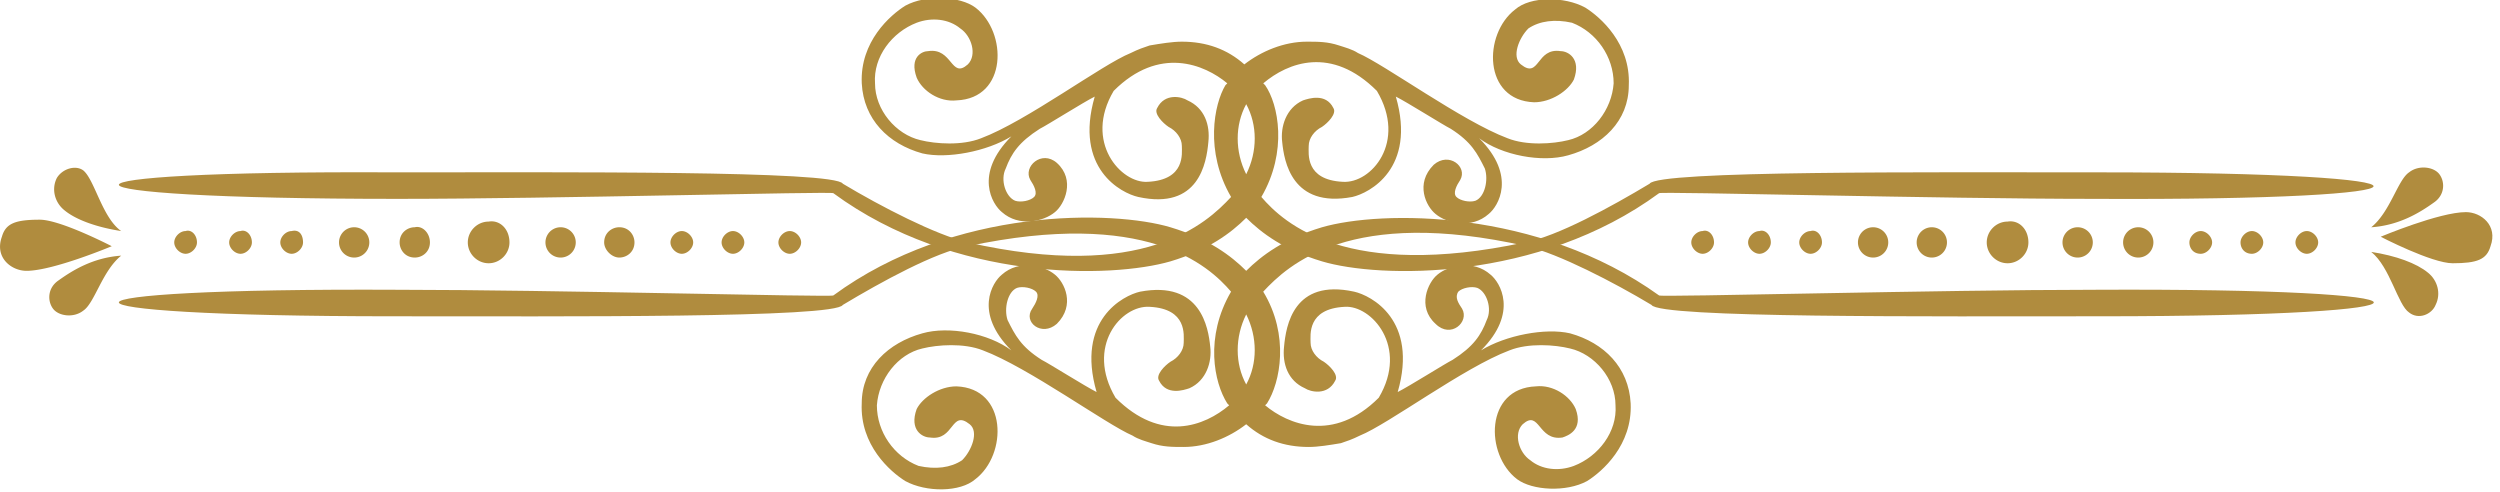
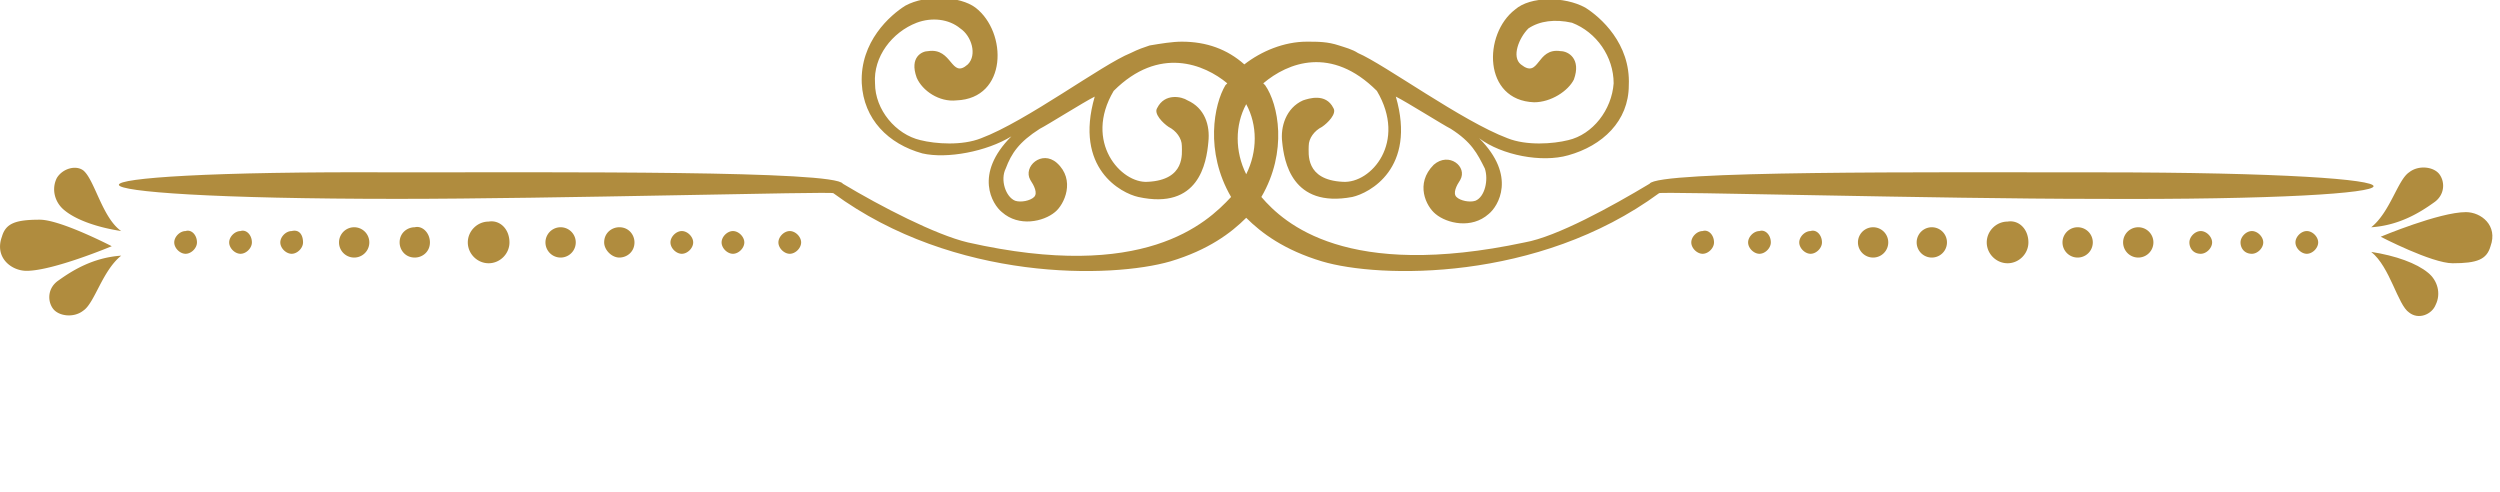
<svg xmlns="http://www.w3.org/2000/svg" width="132" height="26" fill="none" viewBox="0 0 132 26">
-   <path fill="#B08C3E" d="M110.6 15.3c-8.2 0-22.9.4-23 .3-6.4-4.6-14.7-4.5-17.8-3.6-2 .6-3.2 1.5-4 2.3-.8-.8-2-1.7-4-2.3-3-.9-11.4-1.1-17.8 3.6-.1.1-14.8-.3-23-.3-19.5-.1-19.7 1.4-.2 1.4 9 0 23.3.1 23.7-.6 2-1.2 4.9-2.8 6.6-3.1 9.4-2 12.7 1 13.9 2.4-1.4 2.4-.9 4.8-.2 5.9l.1.1c-1.3 1.1-3.6 2-6-.4-1.6-2.7.3-4.9 1.8-4.8 2 .1 1.8 1.5 1.8 1.9 0 .4-.3.8-.7 1-.3.2-.8.7-.6 1 .4.8 1.3.5 1.6.4.9-.4 1.2-1.4 1.1-2.2-.1-1-.5-3.5-3.7-2.9-.9.2-3.4 1.5-2.3 5.3-.6-.3-2.5-1.5-2.9-1.7-1.1-.7-1.4-1.3-1.8-2.1-.2-.6 0-1.5.5-1.7.3-.1.8 0 1 .2.2.2 0 .6-.2.9-.5.7.5 1.5 1.3.8 1-1 .4-2.2-.1-2.6-.6-.5-1.9-.8-2.8 0-.5.4-1.5 2 .5 4-1.2-.9-3.3-1.3-4.7-.9-1.8.5-3.2 1.8-3.2 3.7-.1 2.2 1.5 3.6 2.3 4.1 1.1.6 2.9.6 3.7-.1 1.7-1.3 1.7-4.8-1-4.9-.9 0-1.8.6-2.1 1.2-.4 1.1.3 1.5.7 1.5 1.3.2 1.1-1.5 2.1-.7.5.4.1 1.4-.4 1.9-.6.4-1.4.5-2.3.3-1.3-.5-2.2-1.8-2.2-3.2.1-1.4 1.1-2.7 2.4-3 .8-.2 2.2-.3 3.2.1 2.4.9 6.5 3.9 7.9 4.5.3.2.7.3 1 .4.6.2 1.1.2 1.7.2 1.2 0 2.4-.5 3.3-1.2.9.8 2 1.2 3.3 1.2.5 0 1.1-.1 1.7-.2.3-.1.6-.2 1-.4 1.5-.6 5.5-3.6 7.9-4.5 1-.4 2.4-.3 3.2-.1 1.3.3 2.4 1.6 2.4 3 .1 1.4-.9 2.7-2.2 3.2-.8.3-1.7.2-2.3-.3-.6-.4-.9-1.4-.4-1.9.9-.8.8.9 2.1.7.3-.1 1.1-.4.7-1.5-.3-.7-1.2-1.3-2.1-1.2-2.7.1-2.7 3.6-1 4.9.8.6 2.6.7 3.7.1.8-.5 2.4-1.9 2.3-4.1-.1-1.9-1.4-3.2-3.2-3.7-1.3-.3-3.4.1-4.7.9 2-2 1-3.6.5-4-.9-.8-2.2-.5-2.8 0-.5.4-1.1 1.7-.1 2.6.8.8 1.8-.1 1.4-.8-.2-.3-.4-.6-.2-.9.2-.2.7-.3 1-.2.5.2.8 1.1.5 1.7-.3.8-.7 1.4-1.8 2.1-.4.2-2.3 1.4-2.9 1.7 1.1-3.8-1.4-5.1-2.3-5.3-3.2-.7-3.6 1.8-3.7 2.9-.1.9.2 1.8 1.1 2.2.3.2 1.2.4 1.6-.4.2-.3-.3-.8-.6-1-.4-.2-.7-.6-.7-1s-.2-1.8 1.8-1.9c1.4-.1 3.4 2.1 1.8 4.8-2.4 2.4-4.8 1.4-6 .4l.1-.1c.7-1.1 1.2-3.6-.2-5.9C68 14 71.3 10.9 80.6 13c1.7.4 4.6 1.9 6.6 3.1.4.7 14.7.6 23.7.6 19.4 0 19.2-1.5-.3-1.4Zm-44.8 5c-.6-1.1-.6-2.5 0-3.7.6 1.2.6 2.6 0 3.7Z" />
  <path fill="#B08C3E" d="M21 10.5c8.2 0 22.9-.4 23-.3 6.4 4.7 14.7 4.5 17.8 3.6 2-.6 3.2-1.5 4-2.3.8.8 2 1.7 4 2.3 3 .9 11.4 1.1 17.8-3.6.1-.1 14.8.3 23 .3 19.5.1 19.7-1.4.2-1.4-9 0-23.3-.1-23.7.6-2 1.2-4.9 2.8-6.6 3.1-9.4 2-12.7-1-13.9-2.4 1.4-2.4.9-4.9.2-5.9l-.1-.1c1.3-1.1 3.6-2 6 .4 1.6 2.7-.3 4.9-1.8 4.8-2-.1-1.8-1.5-1.8-1.9 0-.4.3-.8.7-1 .3-.2.8-.7.6-1-.4-.8-1.3-.5-1.6-.4-.9.4-1.2 1.4-1.1 2.2.1 1 .5 3.5 3.7 2.9.9-.2 3.4-1.5 2.3-5.3.6.3 2.5 1.5 2.9 1.7 1.1.7 1.4 1.3 1.8 2.1.2.6 0 1.5-.5 1.7-.3.1-.8 0-1-.2-.2-.2 0-.6.2-.9.4-.7-.6-1.5-1.4-.8-1 1-.4 2.2.1 2.6.6.5 1.9.8 2.8 0 .5-.4 1.5-2-.5-4 1.2.9 3.3 1.3 4.7.9 1.8-.5 3.2-1.8 3.2-3.7.1-2.2-1.5-3.6-2.3-4.1-1.1-.6-2.9-.6-3.7.1-1.7 1.3-1.7 4.8 1 4.9.9 0 1.8-.6 2.1-1.2.4-1.1-.3-1.5-.7-1.5-1.3-.2-1.1 1.5-2.1.7-.5-.4-.1-1.4.4-1.9.6-.4 1.4-.5 2.3-.3 1.3.5 2.2 1.8 2.2 3.2-.1 1.4-1.1 2.7-2.4 3-.8.2-2.2.3-3.2-.1-2.4-.9-6.5-3.9-7.9-4.5-.3-.2-.7-.3-1-.4-.6-.2-1.1-.2-1.7-.2-1.2 0-2.4.5-3.3 1.2-.9-.8-2-1.2-3.3-1.2-.5 0-1.1.1-1.7.2-.3.1-.6.2-1 .4-1.5.6-5.5 3.6-7.9 4.5-1 .4-2.4.3-3.2.1-1.3-.3-2.4-1.6-2.4-3-.1-1.4.9-2.7 2.2-3.2.8-.3 1.7-.2 2.3.3.6.4.9 1.4.4 1.9-.9.8-.8-.9-2.1-.7-.3 0-1 .3-.6 1.4.3.7 1.2 1.3 2.1 1.2 2.7-.1 2.7-3.6 1-4.9-.8-.6-2.6-.7-3.7-.1-.8.5-2.4 1.9-2.3 4.1.1 1.9 1.4 3.2 3.2 3.7 1.3.3 3.4-.1 4.7-.9-2 2-1 3.6-.5 4 .9.8 2.2.5 2.8 0 .5-.4 1.1-1.7.1-2.6-.8-.7-1.8.2-1.4.9.2.3.4.7.2.9-.2.2-.7.3-1 .2-.5-.2-.8-1.1-.5-1.7.3-.8.7-1.4 1.8-2.1.4-.2 2.3-1.4 2.9-1.7-1.1 3.8 1.4 5.1 2.3 5.3 3.2.7 3.6-1.8 3.7-2.9.1-.9-.2-1.8-1.1-2.2-.3-.2-1.2-.4-1.6.4-.2.3.3.8.6 1 .4.2.7.6.7 1s.2 1.8-1.8 1.9c-1.4.1-3.4-2.1-1.8-4.8 2.4-2.4 4.8-1.4 6-.4l-.1.1c-.6 1-1.1 3.5.3 5.9-1.3 1.4-4.6 4.5-13.9 2.4-1.7-.4-4.6-1.9-6.6-3.1-.4-.7-14.8-.6-23.7-.6-19.5-.1-19.3 1.4.2 1.4Zm44.8-5c.6 1.1.6 2.5 0 3.7-.6-1.2-.6-2.6 0-3.7Zm64.4 5.7c.8 0 1.7.7 1.3 1.8-.2.7-.7.9-2 .9-1.1 0-3.8-1.4-3.8-1.4s3.1-1.3 4.5-1.3Zm-3 5.3c.5.4 1.2.1 1.4-.4.3-.6.1-1.3-.4-1.7-.6-.5-1.7-.9-3-1.1 1 .8 1.4 2.8 2 3.2Z" />
-   <path fill="#B08C3E" d="M127.2 9.1c.5-.4 1.3-.3 1.6.1.3.4.3 1.1-.3 1.5-.7.5-1.8 1.2-3.3 1.3 1-.8 1.4-2.5 2-2.9ZM1.4 14.3c-.8 0-1.7-.7-1.3-1.8.2-.7.7-.9 2-.9 1.1 0 3.8 1.4 3.8 1.4s-3.1 1.3-4.5 1.3Zm3-5.3c-.4-.3-1.1-.1-1.4.4-.3.6-.1 1.3.4 1.7.6.5 1.7.9 3 1.1-1-.7-1.4-2.7-2-3.2Zm0 7.399c-.5.4-1.3.3-1.6-.1-.3-.4-.3-1.1.3-1.5.7-.5 1.8-1.2 3.3-1.3-1 .8-1.4 2.5-2 2.9Zm6-3.599c0 .3-.3.6-.6.6s-.6-.3-.6-.6.3-.6.6-.6c.3-.1.6.2.6.6Zm5.6 0c0 .3-.3.6-.6.6s-.6-.3-.6-.6.3-.6.6-.6c.4-.1.6.2.6.6Zm-2.7 0c0 .3-.3.6-.6.6s-.6-.3-.6-.6.3-.6.6-.6c.3-.1.6.2.6.6Zm5.4.799a.8.8 0 1 0 0-1.6.8.8 0 0 0 0 1.6Zm4-.8c0 .5-.4.8-.8.8-.5 0-.8-.4-.8-.8 0-.5.4-.8.8-.8.4-.1.8.3.8.8Zm18.4.001c0-.3.3-.6.6-.6s.6.3.6.6-.3.6-.6.6-.6-.3-.6-.6Zm-5.7 0c0-.3.3-.6.6-.6s.6.3.6.6-.3.6-.6.6-.6-.3-.6-.6Zm2.7 0c0-.3.3-.6.6-.6s.6.3.6.6-.3.6-.6.6-.6-.3-.6-.6Zm-6.2-.001c0-.5.4-.8.8-.8.5 0 .8.4.8.8 0 .5-.4.8-.8.8s-.8-.4-.8-.8Zm-2.3.8a.8.8 0 1 0 0-1.6.8.8 0 0 0 0 1.6Zm-2.7-.799c0 .6-.5 1.1-1.1 1.1-.6 0-1.1-.5-1.1-1.1 0-.6.5-1.1 1.1-1.1.6-.1 1.1.4 1.1 1.1Zm63.6 0c0 .3-.3.6-.6.6s-.6-.3-.6-.6.3-.6.6-.6c.3-.1.6.2.6.6Zm5.7 0c0 .3-.3.6-.6.6s-.6-.3-.6-.6.3-.6.6-.6c.3-.1.6.2.6.6Zm-2.7 0c0 .3-.3.6-.6.6s-.6-.3-.6-.6.3-.6.6-.6c.3-.1.6.2.6.6Zm5.4.799a.8.8 0 1 0 0-1.6.8.8 0 0 0 0 1.6Zm3.1 0a.8.8 0 1 0 0-1.6.8.8 0 0 0 0 1.6Zm19.2-.799c0-.3.3-.6.6-.6s.6.3.6.6-.3.6-.6.6-.6-.3-.6-.6Zm-5.6 0c0-.3.3-.6.6-.6s.6.3.6.6-.3.6-.6.6c-.4 0-.6-.3-.6-.6Zm2.7 0c0-.3.3-.6.6-.6s.6.3.6.6-.3.6-.6.6c-.4 0-.6-.3-.6-.6Zm-5.4.799a.8.8 0 1 0 0-1.6.8.8 0 0 0 0 1.6Zm-3.2 0a.8.8 0 1 0 0-1.6.8.8 0 0 0 0 1.6Zm-2.6-.799c0 .6-.5 1.1-1.1 1.1-.6 0-1.1-.5-1.1-1.1 0-.6.5-1.1 1.1-1.1.6-.1 1.1.4 1.1 1.1Z" />
+   <path fill="#B08C3E" d="M127.2 9.1c.5-.4 1.3-.3 1.6.1.3.4.3 1.1-.3 1.5-.7.5-1.8 1.2-3.3 1.3 1-.8 1.4-2.5 2-2.9ZM1.4 14.3c-.8 0-1.7-.7-1.3-1.8.2-.7.7-.9 2-.9 1.1 0 3.8 1.4 3.8 1.4s-3.1 1.3-4.5 1.3Zm3-5.3c-.4-.3-1.1-.1-1.4.4-.3.6-.1 1.3.4 1.7.6.5 1.7.9 3 1.1-1-.7-1.4-2.7-2-3.2Zm0 7.399c-.5.4-1.3.3-1.6-.1-.3-.4-.3-1.1.3-1.5.7-.5 1.8-1.2 3.3-1.3-1 .8-1.4 2.5-2 2.9m6-3.599c0 .3-.3.6-.6.6s-.6-.3-.6-.6.3-.6.6-.6c.3-.1.6.2.6.6Zm5.6 0c0 .3-.3.6-.6.6s-.6-.3-.6-.6.3-.6.6-.6c.4-.1.6.2.6.6Zm-2.7 0c0 .3-.3.6-.6.6s-.6-.3-.6-.6.3-.6.6-.6c.3-.1.6.2.6.6Zm5.4.799a.8.8 0 1 0 0-1.6.8.8 0 0 0 0 1.6Zm4-.8c0 .5-.4.8-.8.8-.5 0-.8-.4-.8-.8 0-.5.4-.8.8-.8.4-.1.8.3.8.8Zm18.4.001c0-.3.3-.6.6-.6s.6.3.6.6-.3.6-.6.6-.6-.3-.6-.6Zm-5.7 0c0-.3.3-.6.6-.6s.6.3.6.6-.3.6-.6.6-.6-.3-.6-.6Zm2.7 0c0-.3.3-.6.6-.6s.6.3.6.6-.3.6-.6.6-.6-.3-.6-.6Zm-6.2-.001c0-.5.4-.8.8-.8.5 0 .8.4.8.8 0 .5-.4.8-.8.8s-.8-.4-.8-.8Zm-2.3.8a.8.8 0 1 0 0-1.6.8.8 0 0 0 0 1.6Zm-2.7-.799c0 .6-.5 1.1-1.1 1.1-.6 0-1.1-.5-1.1-1.1 0-.6.5-1.1 1.1-1.1.6-.1 1.1.4 1.1 1.1Zm63.6 0c0 .3-.3.6-.6.6s-.6-.3-.6-.6.3-.6.6-.6c.3-.1.6.2.6.6Zm5.7 0c0 .3-.3.6-.6.6s-.6-.3-.6-.6.3-.6.6-.6c.3-.1.6.2.6.6Zm-2.7 0c0 .3-.3.6-.6.6s-.6-.3-.6-.6.3-.6.6-.6c.3-.1.6.2.6.6Zm5.4.799a.8.8 0 1 0 0-1.6.8.8 0 0 0 0 1.6Zm3.1 0a.8.8 0 1 0 0-1.6.8.8 0 0 0 0 1.6Zm19.2-.799c0-.3.3-.6.6-.6s.6.3.6.6-.3.6-.6.6-.6-.3-.6-.6Zm-5.6 0c0-.3.3-.6.6-.6s.6.3.6.6-.3.6-.6.6c-.4 0-.6-.3-.6-.6Zm2.7 0c0-.3.3-.6.6-.6s.6.3.6.6-.3.6-.6.6c-.4 0-.6-.3-.6-.6Zm-5.4.799a.8.8 0 1 0 0-1.6.8.8 0 0 0 0 1.6Zm-3.2 0a.8.8 0 1 0 0-1.6.8.8 0 0 0 0 1.6Zm-2.6-.799c0 .6-.5 1.1-1.1 1.1-.6 0-1.1-.5-1.1-1.1 0-.6.5-1.1 1.1-1.1.6-.1 1.1.4 1.1 1.1Z" />
</svg>